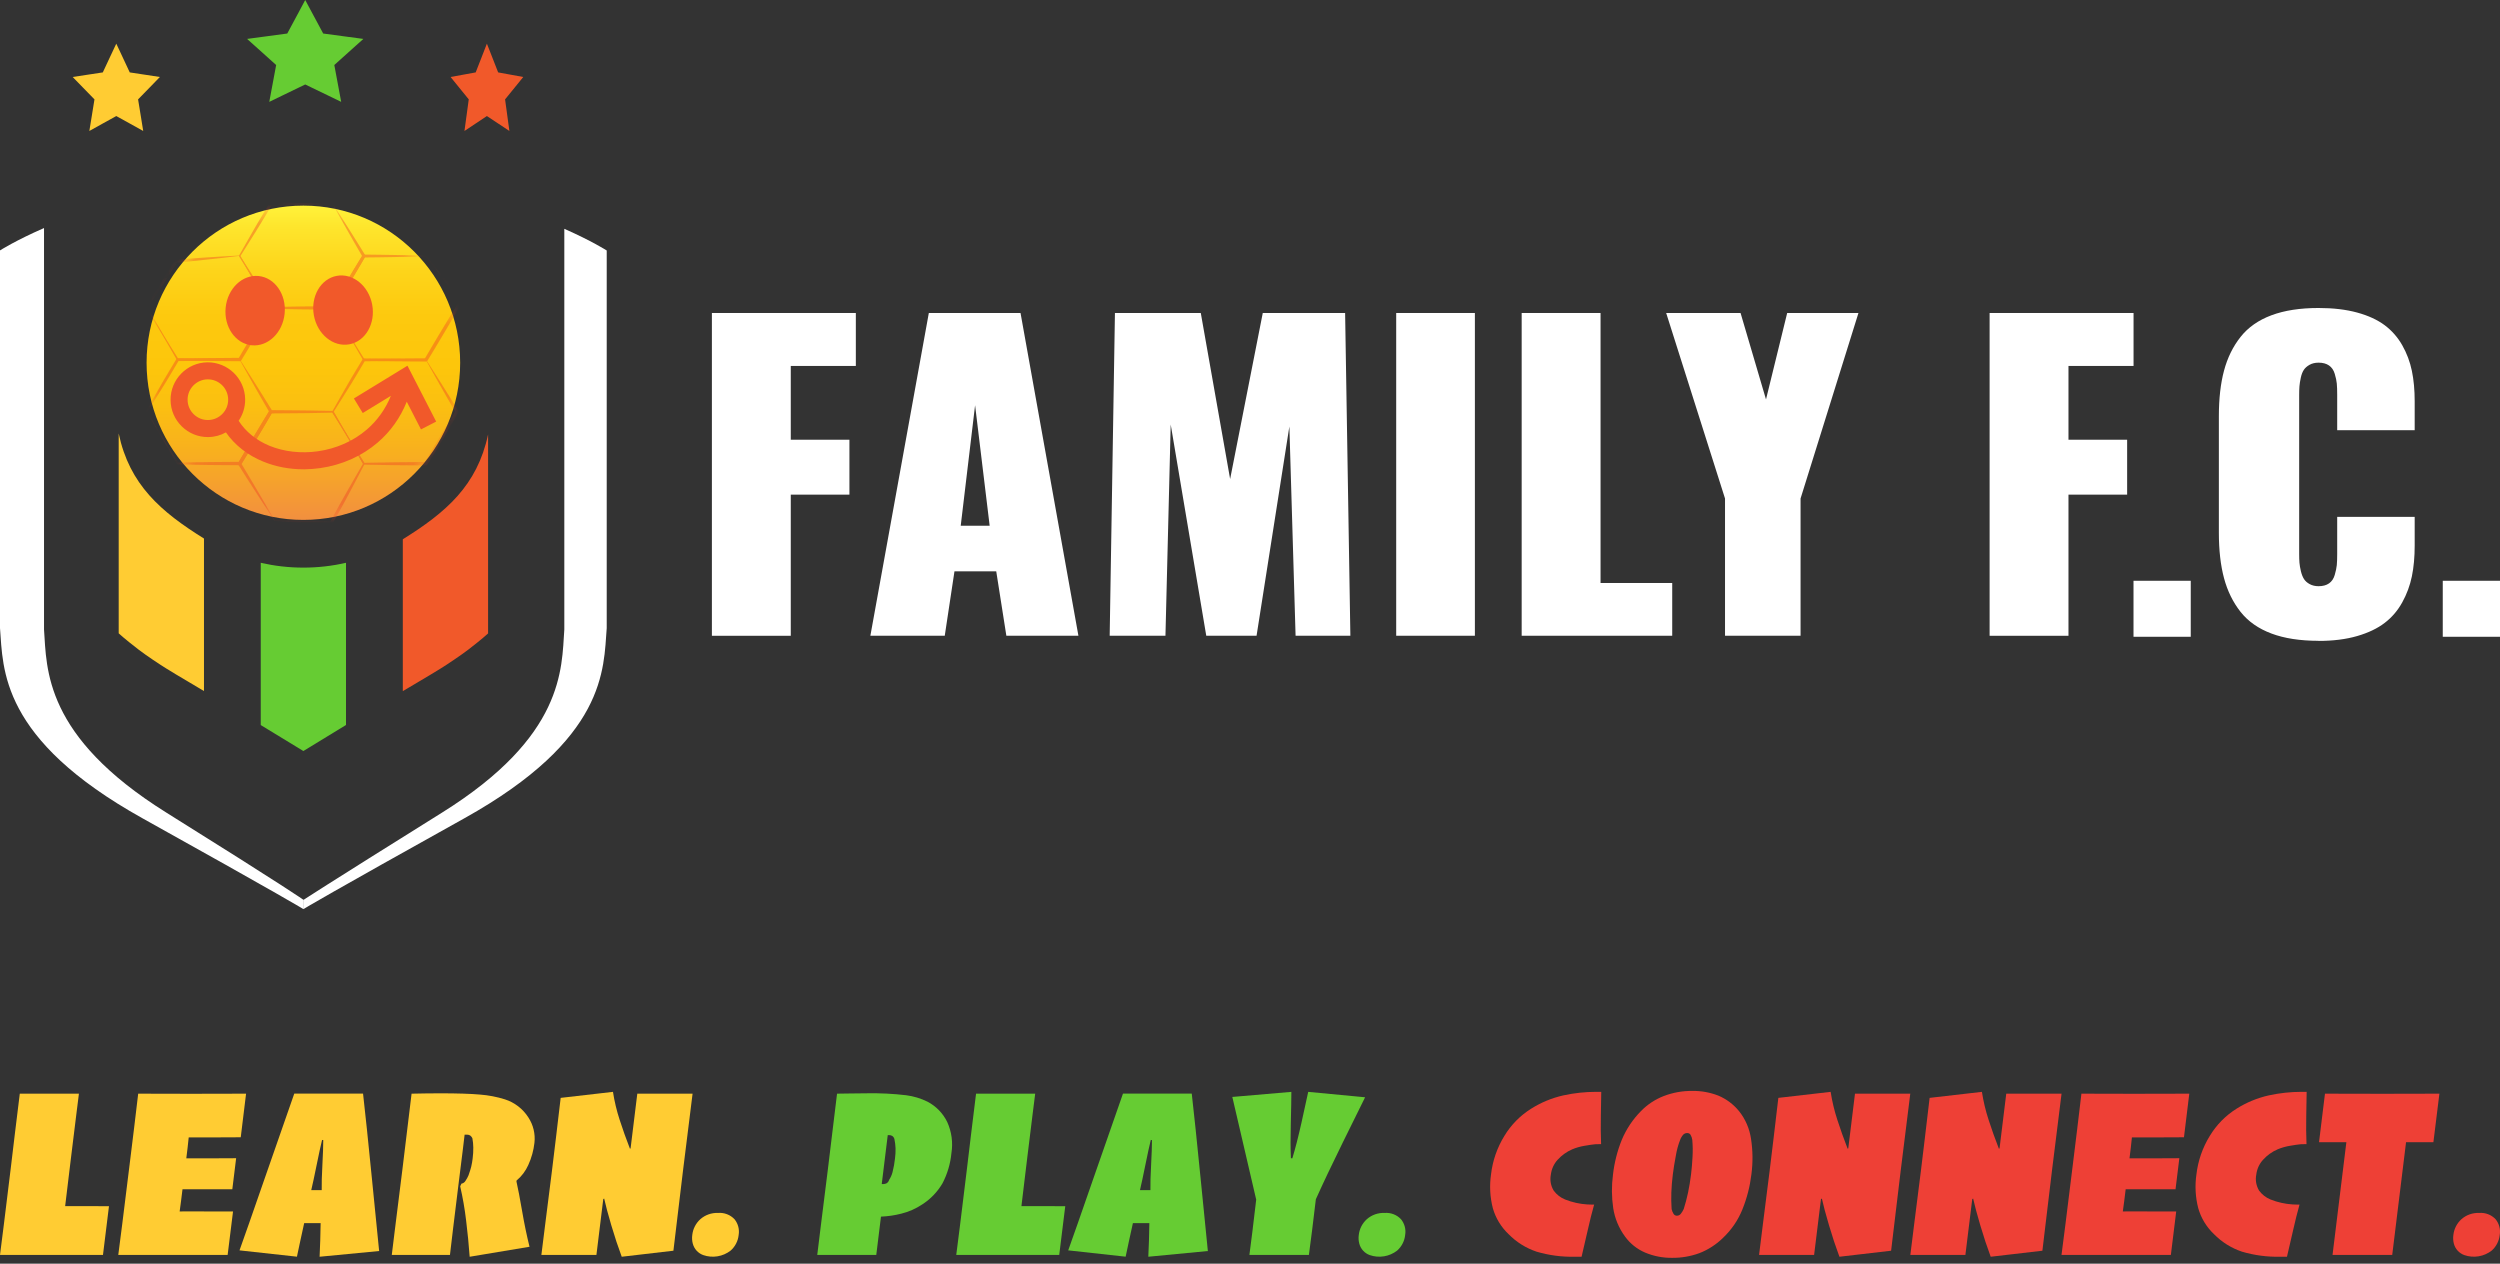
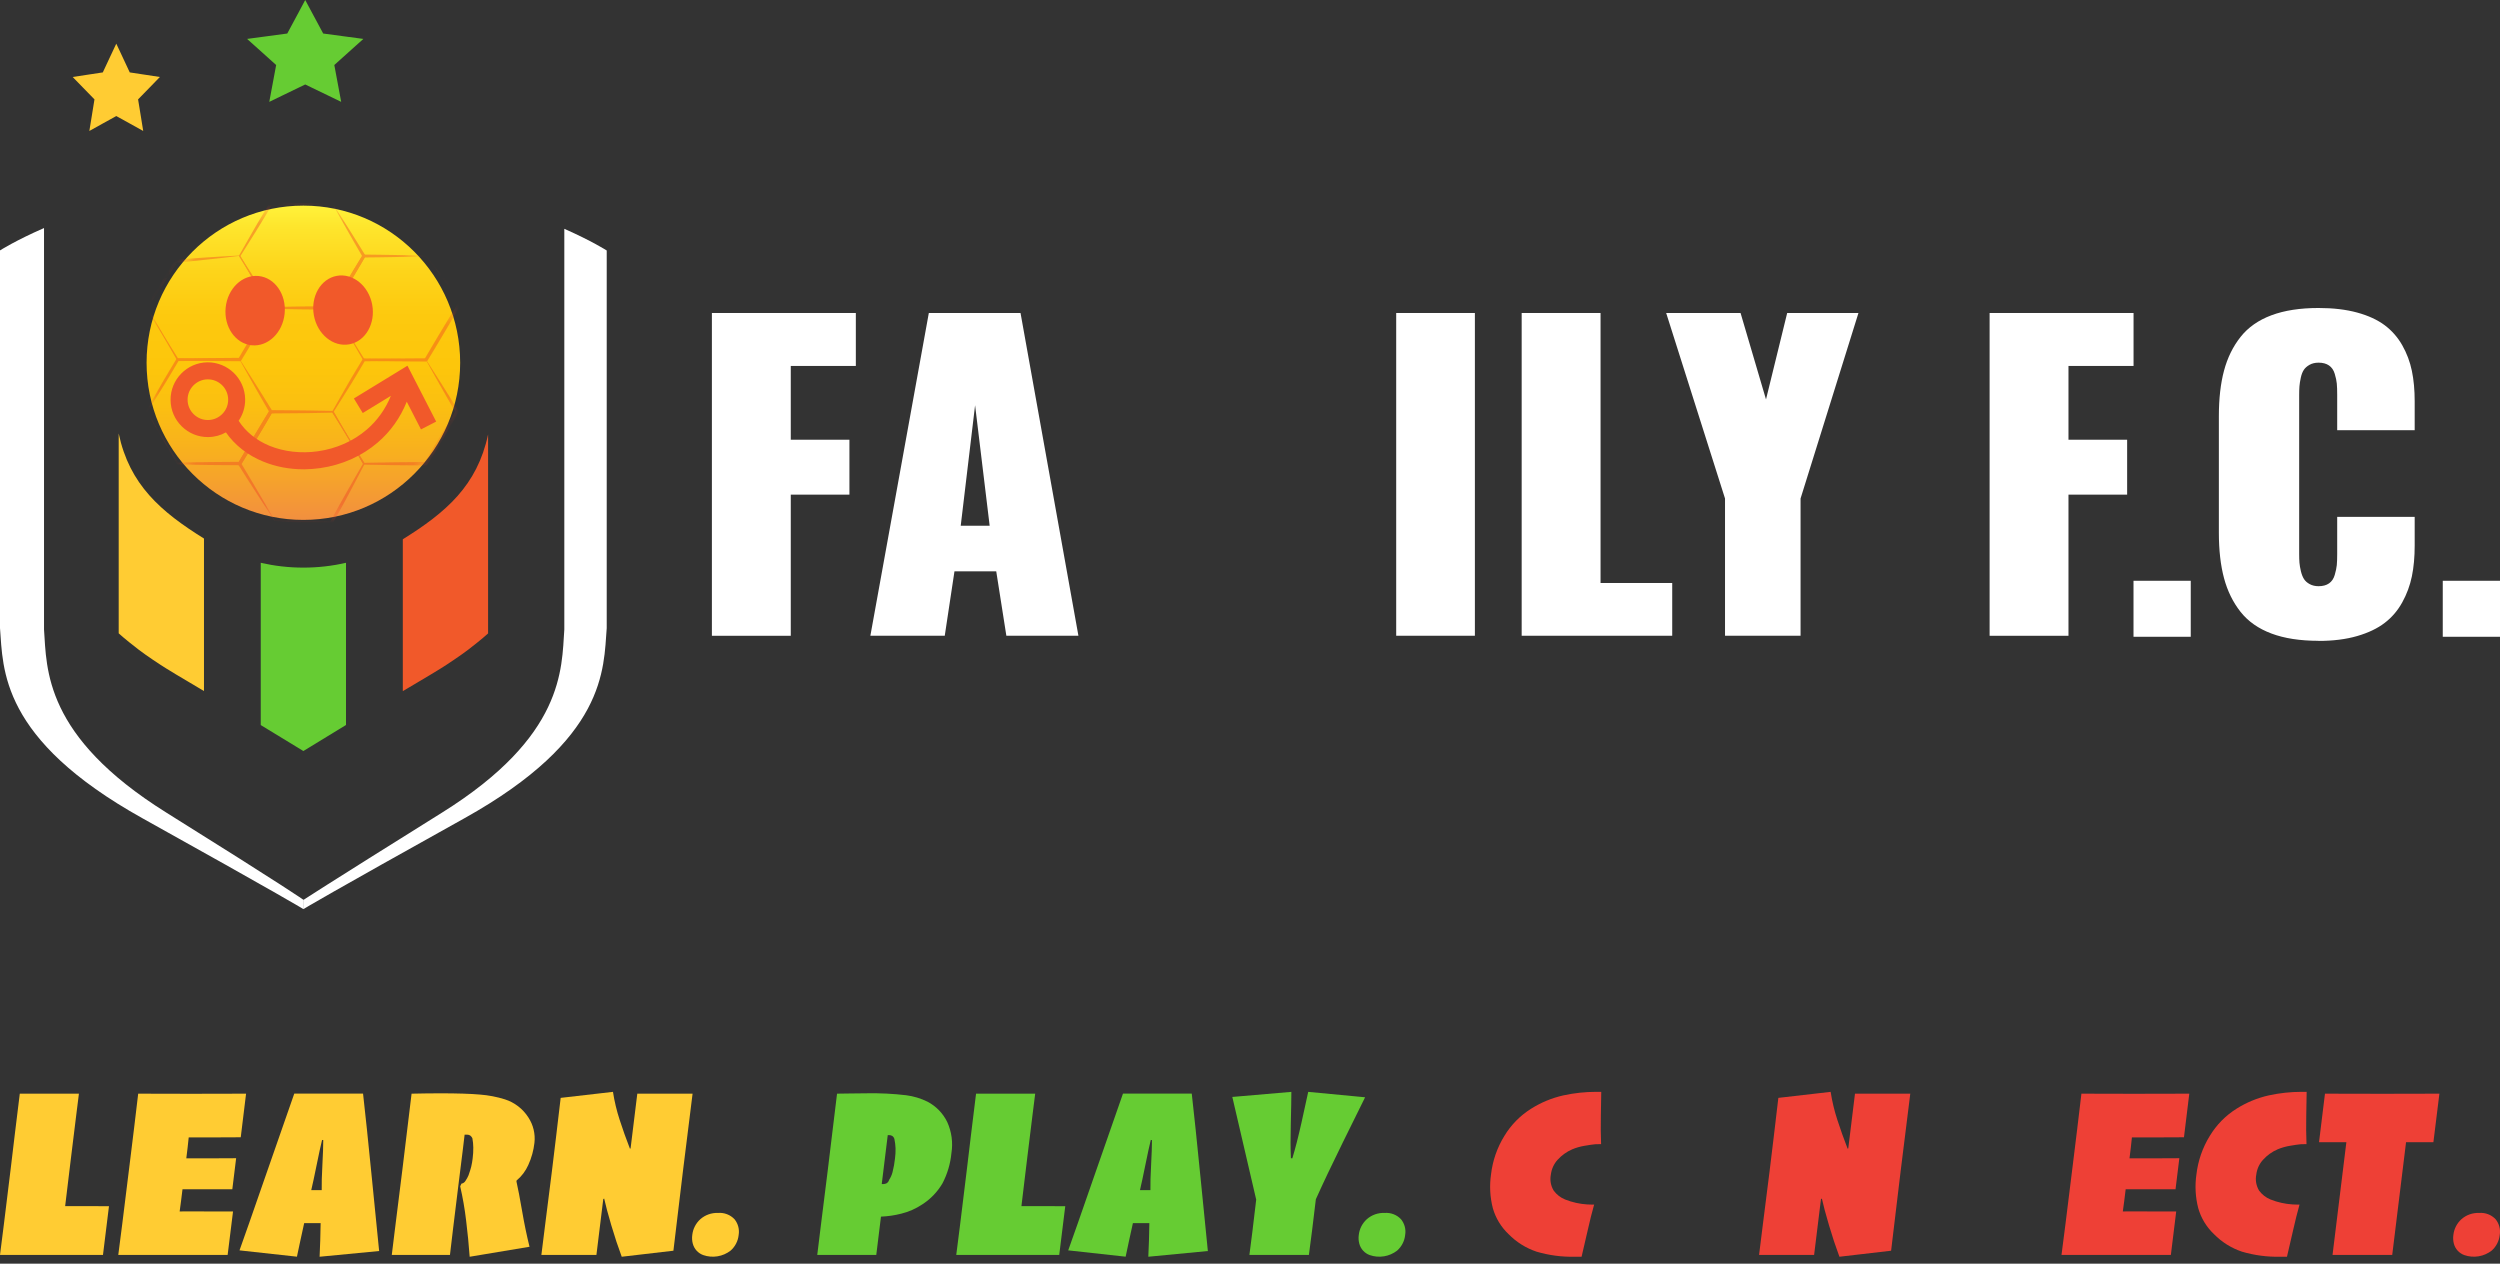
<svg xmlns="http://www.w3.org/2000/svg" width="275" height="139" viewBox="0 0 275 139" fill="none">
  <rect x="0" y="0" width="275" height="139" fill="#333333" stroke="none" />
  <path fill-rule="evenodd" clip-rule="evenodd" d="M62.075 25.165V69.251C61.774 73.582 62.09 80.977 48.634 89.381C35.181 97.785 33.386 98.987 33.386 98.987V99.996C33.589 99.872 36.108 98.35 51.066 90.019C66.757 81.283 66.386 73.597 66.739 69.094V27.555C66.739 27.555 65.114 26.509 62.072 25.168L62.075 25.165Z" fill="white" />
  <path fill-rule="evenodd" clip-rule="evenodd" d="M33.415 98.965C33.397 98.976 33.386 98.984 33.386 98.984C33.386 98.984 31.736 97.781 18.283 89.377C4.831 80.973 5.147 73.582 4.842 69.247V25.085C1.687 26.462 0 27.547 0 27.547V69.087C0.353 73.589 -0.015 81.276 15.673 90.011C31.365 98.747 33.371 100 33.371 100C33.371 100 33.386 99.993 33.415 99.975V98.965Z" fill="white" />
  <path fill-rule="evenodd" clip-rule="evenodd" d="M33.371 62.438C31.757 62.438 30.187 62.253 28.682 61.907V79.757L33.371 82.613L38.06 79.749V61.907C36.552 62.256 34.981 62.438 33.371 62.438Z" fill="#66CC33" />
  <path fill-rule="evenodd" clip-rule="evenodd" d="M13.056 47.681V69.666C13.056 69.666 13.671 70.245 15.237 71.451C16.16 72.161 17.672 73.141 17.672 73.141C17.672 73.141 18.668 73.782 19.392 74.205C19.628 74.34 22.438 76.015 22.438 76.015V59.24C17.705 56.293 14.241 53.324 13.056 47.681Z" fill="#FFCC33" />
  <path fill-rule="evenodd" clip-rule="evenodd" d="M44.309 59.32V76.026C44.309 76.026 47.122 74.35 47.355 74.216C48.078 73.797 49.074 73.152 49.074 73.152C49.074 73.152 50.582 72.172 51.509 71.462C53.076 70.256 53.69 69.677 53.69 69.677V47.783C52.502 53.415 49.038 56.377 44.309 59.32Z" fill="#F1592A" />
  <path d="M33.371 57.189C42.897 57.189 50.618 49.45 50.618 39.904C50.618 30.357 42.897 22.618 33.371 22.618C23.846 22.618 16.124 30.357 16.124 39.904C16.124 49.45 23.846 57.189 33.371 57.189Z" fill="url(#paint0_linear_2001_3600)" />
  <g opacity="0.4">
    <mask id="mask0_2001_3600" style="mask-type:luminance" maskUnits="userSpaceOnUse" x="16" y="22" width="35" height="36">
      <path d="M33.371 57.036C42.806 57.036 50.455 49.37 50.455 39.915C50.455 30.459 42.806 22.793 33.371 22.793C23.936 22.793 16.288 30.459 16.288 39.915C16.288 49.37 23.936 57.036 33.371 57.036Z" fill="white" />
    </mask>
    <g mask="url(#mask0_2001_3600)">
      <path d="M46.853 28.177C46.275 28.199 45.697 28.217 45.126 28.236L44.269 28.257L43.414 28.276C42.847 28.287 42.28 28.297 41.717 28.305C41.153 28.312 40.586 28.319 40.023 28.323L40.161 28.247L39.739 28.964C39.598 29.205 39.456 29.441 39.314 29.678L38.885 30.392L38.449 31.102C38.158 31.572 37.864 32.046 37.566 32.516L36.679 33.926V33.838C36.952 34.319 37.231 34.8 37.511 35.281C37.795 35.758 38.075 36.235 38.362 36.709C38.645 37.186 38.936 37.656 39.227 38.13L40.107 39.543L40.023 39.496L41.731 39.463L42.586 39.448L43.44 39.437L45.148 39.423L46.856 39.412L46.697 39.503L47.18 38.683C47.34 38.41 47.5 38.137 47.663 37.864L48.151 37.044C48.314 36.771 48.474 36.498 48.641 36.228L49.626 34.6L50.622 32.975L50.633 33.161L49.688 31.937L48.743 30.702C48.43 30.287 48.114 29.875 47.798 29.452C47.482 29.033 47.165 28.614 46.849 28.188L46.853 28.177ZM46.867 28.141C47.202 28.531 47.536 28.928 47.871 29.321C48.205 29.715 48.543 30.115 48.877 30.516L49.884 31.722L50.888 32.938C50.931 32.993 50.935 33.066 50.902 33.121L49.946 34.771L48.979 36.414C48.819 36.687 48.656 36.96 48.492 37.233L48.005 38.049C47.842 38.323 47.678 38.592 47.514 38.865L47.02 39.678C46.984 39.736 46.925 39.769 46.86 39.769L45.152 39.758L43.443 39.743L42.589 39.732L41.735 39.718L40.027 39.685C39.99 39.685 39.961 39.663 39.947 39.638L39.118 38.195C38.838 37.714 38.558 37.237 38.275 36.76C37.995 36.283 37.704 35.809 37.417 35.332C37.126 34.858 36.835 34.385 36.541 33.915C36.523 33.889 36.523 33.856 36.541 33.831L37.362 32.381C37.635 31.897 37.911 31.416 38.187 30.935L38.605 30.217L39.031 29.503C39.172 29.263 39.314 29.026 39.46 28.789L39.892 28.079C39.921 28.028 39.976 28.002 40.03 28.002C40.605 28.002 41.179 28.013 41.753 28.021C42.328 28.024 42.902 28.039 43.472 28.05L44.327 28.068L45.181 28.09C45.748 28.104 46.311 28.123 46.871 28.148L46.867 28.141Z" fill="#EE3C24" />
      <path d="M46.853 39.601C46.271 39.623 45.697 39.641 45.123 39.656L44.265 39.678C43.981 39.685 43.694 39.692 43.411 39.696C42.844 39.707 42.277 39.718 41.713 39.725C41.15 39.733 40.586 39.74 40.023 39.743L40.161 39.667C39.878 40.144 39.598 40.625 39.311 41.099C39.169 41.335 39.027 41.576 38.882 41.813L38.446 42.523C38.151 42.993 37.86 43.466 37.562 43.933L36.675 45.343V45.255C36.813 45.495 36.952 45.736 37.09 45.976C37.228 46.217 37.366 46.457 37.508 46.694L37.933 47.412L38.362 48.126C38.504 48.362 38.649 48.599 38.794 48.836C38.94 49.073 39.082 49.31 39.231 49.546L40.11 50.96L40.023 50.909C41.161 50.887 42.302 50.861 43.44 50.85L46.856 50.821L46.697 50.912C46.98 50.435 47.256 49.954 47.544 49.481C47.827 49.004 48.111 48.526 48.398 48.053L49.259 46.628L50.128 45.208V45.383C49.852 44.909 49.579 44.432 49.306 43.958C49.03 43.481 48.761 43 48.489 42.523L48.081 41.798C47.943 41.558 47.809 41.313 47.671 41.069C47.398 40.581 47.122 40.093 46.849 39.601H46.853ZM46.871 39.569C47.169 40.024 47.464 40.49 47.758 40.956C47.907 41.19 48.056 41.423 48.205 41.656L48.652 42.359C48.947 42.833 49.248 43.303 49.543 43.78C49.837 44.257 50.135 44.73 50.429 45.211C50.462 45.266 50.462 45.332 50.429 45.383L49.59 46.822L48.743 48.257C48.459 48.734 48.172 49.208 47.889 49.685C47.605 50.162 47.315 50.632 47.027 51.109C46.991 51.171 46.929 51.2 46.867 51.2L43.451 51.171C42.313 51.16 41.172 51.135 40.034 51.113H40.03C39.994 51.113 39.965 51.091 39.947 51.062L39.118 49.619C38.98 49.379 38.838 49.138 38.7 48.902C38.562 48.661 38.42 48.424 38.278 48.184L37.853 47.47L37.424 46.756C37.282 46.519 37.133 46.282 36.988 46.046C36.843 45.809 36.697 45.572 36.548 45.339C36.534 45.313 36.534 45.281 36.548 45.255L37.37 43.805C37.642 43.321 37.919 42.84 38.195 42.359L38.613 41.641C38.751 41.401 38.896 41.164 39.038 40.927C39.322 40.45 39.612 39.977 39.896 39.503C39.925 39.452 39.979 39.426 40.034 39.426C40.612 39.426 41.186 39.437 41.761 39.445C42.335 39.452 42.909 39.463 43.48 39.474C43.767 39.477 44.05 39.488 44.334 39.492L45.184 39.514C45.752 39.529 46.315 39.547 46.871 39.569Z" fill="#EE3C24" />
      <path d="M26.371 28.141C25.774 28.214 25.186 28.287 24.597 28.352L23.721 28.451L22.849 28.545L21.98 28.64L21.111 28.727L20.246 28.815L19.381 28.895L19.504 28.819C19.235 29.245 18.97 29.671 18.698 30.097C18.428 30.523 18.152 30.946 17.88 31.365C17.603 31.784 17.327 32.206 17.044 32.625L16.204 33.882V33.787L16.618 34.509L17.036 35.23L17.458 35.948C17.6 36.188 17.741 36.425 17.883 36.662C18.167 37.139 18.458 37.609 18.748 38.082L19.628 39.496L19.544 39.448L21.253 39.416L22.107 39.401L22.961 39.39L24.669 39.376L26.378 39.361L26.218 39.452C26.502 38.975 26.778 38.494 27.065 38.017L27.919 36.589L28.78 35.164C29.068 34.691 29.358 34.217 29.649 33.744V33.919C29.373 33.445 29.1 32.971 28.828 32.494C28.552 32.017 28.282 31.54 28.01 31.059L27.603 30.334L27.196 29.605L26.374 28.134L26.371 28.141ZM26.385 28.108C26.68 28.564 26.974 29.03 27.272 29.492L27.719 30.192L28.166 30.895C28.461 31.369 28.762 31.838 29.057 32.316C29.351 32.793 29.649 33.266 29.944 33.747C29.976 33.802 29.976 33.867 29.944 33.919C29.664 34.399 29.387 34.88 29.104 35.357L28.257 36.793L27.403 38.221C27.119 38.698 26.829 39.168 26.538 39.645C26.502 39.703 26.44 39.736 26.378 39.736L24.669 39.722L22.961 39.707L22.107 39.696L21.253 39.681L19.544 39.649H19.541C19.508 39.649 19.475 39.63 19.461 39.601L18.632 38.159C18.352 37.682 18.072 37.201 17.789 36.724C17.647 36.483 17.505 36.246 17.36 36.01L16.927 35.299L16.491 34.592L16.051 33.886C16.033 33.857 16.033 33.824 16.051 33.795L16.829 32.498C17.087 32.064 17.349 31.634 17.611 31.205C17.876 30.775 18.138 30.349 18.41 29.922C18.679 29.496 18.952 29.073 19.221 28.647C19.25 28.604 19.294 28.578 19.345 28.571L20.231 28.498L21.118 28.432L22.005 28.367L22.889 28.308L23.768 28.254L24.644 28.199C25.226 28.166 25.807 28.134 26.381 28.105L26.385 28.108Z" fill="#EE3C24" />
      <path d="M26.367 39.58C25.785 39.601 25.211 39.62 24.637 39.634L23.779 39.656C23.495 39.663 23.208 39.671 22.925 39.674C22.358 39.685 21.791 39.696 21.227 39.703C20.664 39.711 20.101 39.718 19.537 39.722L19.675 39.645C19.392 40.122 19.112 40.603 18.825 41.077C18.683 41.313 18.541 41.554 18.396 41.791L17.96 42.501C17.665 42.971 17.374 43.445 17.076 43.911L16.189 45.321V45.233C16.328 45.474 16.466 45.714 16.604 45.955C16.742 46.195 16.88 46.435 17.022 46.672L17.447 47.39L17.876 48.104C18.018 48.341 18.163 48.577 18.308 48.814C18.454 49.051 18.596 49.288 18.745 49.525L19.624 50.938L19.537 50.887C20.675 50.865 21.816 50.84 22.954 50.829L26.371 50.8L26.211 50.891C26.494 50.413 26.77 49.932 27.058 49.459C27.341 48.982 27.625 48.505 27.912 48.031L28.773 46.607L29.642 45.186V45.361C29.366 44.887 29.093 44.41 28.82 43.936C28.544 43.459 28.275 42.978 28.003 42.501L27.596 41.776C27.457 41.536 27.323 41.292 27.185 41.048C26.912 40.559 26.636 40.071 26.363 39.58H26.367ZM26.389 39.547C26.687 40.002 26.981 40.468 27.276 40.935C27.425 41.168 27.574 41.401 27.723 41.634L28.17 42.337C28.464 42.811 28.766 43.281 29.06 43.758C29.355 44.235 29.653 44.709 29.947 45.19C29.98 45.244 29.98 45.31 29.947 45.361L29.108 46.8L28.261 48.235C27.977 48.712 27.69 49.186 27.407 49.663C27.123 50.14 26.832 50.61 26.545 51.087C26.509 51.149 26.447 51.178 26.385 51.178L22.968 51.149C21.831 51.138 20.689 51.113 19.552 51.091H19.548C19.512 51.091 19.483 51.069 19.464 51.04L18.636 49.597C18.497 49.357 18.356 49.117 18.218 48.88C18.079 48.639 17.938 48.403 17.796 48.162L17.371 47.448L16.942 46.734C16.8 46.497 16.651 46.261 16.506 46.024C16.36 45.787 16.215 45.55 16.066 45.317C16.051 45.291 16.051 45.259 16.066 45.233L16.887 43.783C17.16 43.299 17.436 42.818 17.712 42.337L18.13 41.62C18.268 41.379 18.414 41.142 18.556 40.906C18.839 40.428 19.13 39.955 19.413 39.481C19.443 39.43 19.497 39.405 19.552 39.405C20.13 39.405 20.704 39.416 21.278 39.423C21.852 39.43 22.427 39.441 22.997 39.452C23.285 39.456 23.568 39.467 23.852 39.47L24.702 39.492C25.269 39.507 25.833 39.525 26.389 39.547Z" fill="#EE3C24" />
      <path d="M36.599 22.462C36.017 22.484 35.443 22.502 34.869 22.516L34.011 22.538C33.728 22.546 33.44 22.553 33.157 22.556C32.59 22.567 32.023 22.578 31.459 22.586C30.896 22.593 30.333 22.6 29.769 22.604L29.907 22.527C29.624 23.005 29.344 23.485 29.057 23.959C28.915 24.196 28.773 24.436 28.628 24.673L28.192 25.383C27.897 25.853 27.607 26.327 27.308 26.793L26.422 28.203V28.115C26.56 28.356 26.698 28.596 26.836 28.837C26.974 29.077 27.112 29.318 27.254 29.554L27.679 30.272L28.108 30.986C28.25 31.223 28.395 31.46 28.541 31.696C28.686 31.933 28.828 32.17 28.977 32.407L29.857 33.82L29.769 33.769C30.907 33.747 32.048 33.722 33.186 33.711L36.603 33.682L36.443 33.773C36.726 33.296 37.003 32.815 37.29 32.341C37.573 31.864 37.857 31.387 38.144 30.913L39.005 29.489L39.874 28.068V28.243C39.598 27.769 39.325 27.292 39.053 26.819C38.776 26.341 38.507 25.86 38.235 25.383L37.828 24.658C37.69 24.418 37.555 24.174 37.417 23.93C37.144 23.442 36.868 22.953 36.596 22.462H36.599ZM36.617 22.429C36.915 22.884 37.21 23.351 37.504 23.817C37.653 24.05 37.802 24.283 37.951 24.516L38.398 25.219C38.693 25.693 38.994 26.163 39.289 26.64C39.583 27.117 39.881 27.591 40.176 28.072C40.209 28.126 40.209 28.192 40.176 28.243L39.336 29.682L38.489 31.117C38.206 31.594 37.919 32.068 37.635 32.545C37.352 33.022 37.061 33.492 36.774 33.969C36.737 34.031 36.675 34.061 36.614 34.061L33.197 34.031C32.059 34.02 30.918 33.995 29.78 33.973H29.776C29.74 33.973 29.711 33.951 29.693 33.922L28.864 32.48C28.726 32.239 28.584 31.999 28.446 31.762C28.308 31.521 28.166 31.285 28.024 31.044L27.599 30.33L27.17 29.616C27.029 29.38 26.88 29.143 26.734 28.906C26.589 28.669 26.443 28.432 26.294 28.199C26.28 28.174 26.28 28.141 26.294 28.115L27.116 26.666C27.388 26.181 27.665 25.7 27.941 25.219L28.359 24.502C28.497 24.261 28.642 24.024 28.784 23.788C29.068 23.311 29.358 22.837 29.642 22.363C29.671 22.312 29.726 22.287 29.78 22.287C30.358 22.287 30.932 22.298 31.507 22.305C32.081 22.312 32.655 22.323 33.226 22.334C33.513 22.338 33.797 22.349 34.08 22.352L34.931 22.374C35.498 22.389 36.061 22.407 36.617 22.429Z" fill="#EE3C24" />
      <path d="M30.22 57.258C30.751 57.258 31.274 57.262 31.797 57.269C32.059 57.269 32.317 57.276 32.579 57.28L33.357 57.295C33.873 57.306 34.389 57.316 34.902 57.331C35.414 57.346 35.93 57.36 36.439 57.378L36.294 57.462C36.592 56.916 36.886 56.369 37.184 55.827L37.635 55.011L38.093 54.198C38.398 53.659 38.707 53.12 39.02 52.581L39.95 50.967V51.051C39.678 50.57 39.398 50.089 39.118 49.608C38.834 49.131 38.555 48.654 38.267 48.18C37.984 47.703 37.693 47.233 37.402 46.76L36.523 45.346L36.61 45.393L34.902 45.426L34.047 45.441C33.764 45.444 33.477 45.448 33.193 45.452C32.056 45.466 30.914 45.47 29.776 45.481L29.936 45.39C29.653 45.867 29.377 46.348 29.09 46.825L28.235 48.253L27.374 49.677C27.087 50.151 26.796 50.625 26.505 51.098V50.92C26.818 51.437 27.127 51.962 27.436 52.482C27.748 53.003 28.054 53.532 28.366 54.056L28.831 54.85L29.297 55.648C29.606 56.184 29.915 56.715 30.224 57.255L30.22 57.258ZM30.202 57.291C29.867 56.788 29.537 56.278 29.202 55.768L28.701 55L28.199 54.227C27.868 53.71 27.534 53.193 27.199 52.672C26.869 52.151 26.534 51.63 26.207 51.105C26.171 51.051 26.174 50.982 26.207 50.931C26.487 50.45 26.763 49.969 27.047 49.492L27.894 48.056L28.748 46.628C29.031 46.151 29.322 45.681 29.609 45.204C29.646 45.146 29.707 45.113 29.769 45.113C30.907 45.124 32.048 45.127 33.186 45.142C33.469 45.142 33.757 45.149 34.04 45.153L34.894 45.168L36.603 45.2H36.606C36.643 45.2 36.672 45.222 36.69 45.248L37.519 46.69C37.798 47.171 38.078 47.648 38.362 48.126C38.642 48.603 38.933 49.076 39.22 49.554C39.511 50.027 39.801 50.501 40.096 50.971C40.11 50.996 40.114 51.029 40.096 51.054L39.231 52.708C38.944 53.258 38.653 53.808 38.362 54.355L37.922 55.175L37.475 55.99C37.177 56.533 36.872 57.076 36.57 57.619C36.541 57.673 36.483 57.703 36.425 57.703C35.901 57.677 35.374 57.648 34.854 57.619C34.331 57.59 33.811 57.553 33.288 57.524L32.51 57.469C32.252 57.451 31.994 57.433 31.736 57.415C31.22 57.378 30.707 57.338 30.202 57.295V57.291Z" fill="#EE3C24" />
    </g>
  </g>
  <path d="M31.31 34.495C31.519 32.391 30.236 30.54 28.444 30.361C26.652 30.183 25.03 31.744 24.821 33.848C24.612 35.952 25.896 37.803 27.688 37.981C29.479 38.16 31.101 36.599 31.31 34.495Z" fill="#F1592A" />
  <path d="M38.43 37.874C40.201 37.546 41.325 35.594 40.942 33.515C40.558 31.436 38.811 30.017 37.041 30.345C35.27 30.673 34.146 32.625 34.529 34.704C34.913 36.783 36.66 38.203 38.43 37.874Z" fill="#F1592A" />
  <path d="M47.98 46.377L44.821 40.228L38.929 43.831L39.903 45.434L42.996 43.543C42.404 44.996 41.506 46.261 40.339 47.259C38.856 48.53 36.995 49.353 34.963 49.641C33.128 49.903 31.245 49.692 29.664 49.044C28.199 48.443 27.029 47.495 26.251 46.286C26.712 45.612 26.978 44.796 26.967 43.922C26.941 41.656 25.077 39.834 22.819 39.856C20.559 39.882 18.738 41.747 18.763 44.013C18.774 45.109 19.214 46.137 19.999 46.905C20.773 47.663 21.787 48.078 22.863 48.078C22.878 48.078 22.896 48.078 22.91 48.078C23.616 48.071 24.277 47.885 24.851 47.561C25.829 48.967 27.232 50.071 28.951 50.774C30.329 51.339 31.819 51.623 33.382 51.623C33.433 51.623 33.48 51.623 33.531 51.623C34.091 51.615 34.658 51.572 35.221 51.492C37.606 51.153 39.794 50.18 41.546 48.679C42.96 47.47 44.043 45.94 44.745 44.188L46.308 47.237L47.972 46.377H47.98ZM21.307 45.565C20.882 45.146 20.642 44.589 20.635 43.991C20.628 43.394 20.853 42.829 21.271 42.403C21.689 41.977 22.245 41.736 22.841 41.729C22.849 41.729 22.859 41.729 22.867 41.729C23.452 41.729 24.004 41.955 24.426 42.366C24.851 42.785 25.091 43.343 25.099 43.94C25.106 44.538 24.88 45.102 24.462 45.528C24.044 45.955 23.488 46.195 22.892 46.202C22.3 46.209 21.733 45.984 21.307 45.565Z" fill="#F1592A" />
  <path d="M39.971 4.281L38.282 4.055L35.552 3.688L34.33 1.411L33.574 0L32.822 1.411L31.599 3.688L28.869 4.055L27.18 4.281L28.403 5.377L30.377 7.151L29.91 9.654L29.621 11.206L31.133 10.472L33.574 9.291L36.018 10.472L37.53 11.206L37.241 9.654L36.774 7.151L38.748 5.377L39.971 4.281Z" fill="#66CC33" />
-   <path d="M57.558 8.469L56.258 8.231L54.797 7.965L54.141 6.288L53.559 4.802L52.981 6.288L52.325 7.965L50.864 8.231L49.564 8.469L50.505 9.63L51.563 10.932L51.313 12.769L51.09 14.407L52.254 13.633L53.559 12.765L54.869 13.633L56.032 14.407L55.809 12.769L55.559 10.932L56.617 9.63L57.558 8.469Z" fill="#F1592A" />
  <path d="M17.587 8.469L16.028 8.231L14.272 7.965L13.489 6.288L12.791 4.802L12.093 6.288L11.309 7.965L9.553 8.231L7.994 8.469L9.123 9.63L10.392 10.932L10.095 12.769L9.828 14.407L11.22 13.633L12.791 12.765L14.361 13.633L15.753 14.407L15.49 12.769L15.189 10.932L16.459 9.63L17.587 8.469Z" fill="#FFCC33" />
  <path d="M78.309 69.932V34.429H94.142V40.254H86.985V48.37H93.437V54.41H86.985V69.936H78.309V69.932Z" fill="white" />
  <path d="M95.741 69.932L102.171 34.429H112.258L118.626 69.932H110.699L109.586 62.843H104.992L103.923 69.932H95.741ZM105.679 57.834H108.863L107.26 44.578L105.679 57.834Z" fill="white" />
-   <path d="M122.065 69.932L122.643 34.429H132.086L135.314 52.694L138.905 34.429H147.963L148.541 69.932H142.514L141.831 46.913L138.222 69.932H132.689L128.778 46.698L128.2 69.932H122.068H122.065Z" fill="white" />
  <path d="M153.582 69.932V34.429H162.237V69.932H153.582Z" fill="white" />
  <path d="M167.384 69.932V34.429H176.06V64.129H183.944V69.932H167.384Z" fill="white" />
  <path d="M189.752 69.932V54.836L183.279 34.429H191.461L194.26 43.936L196.59 34.429H204.43L198.062 54.836V69.932H189.749H189.752Z" fill="white" />
  <path d="M218.857 69.932V34.429H234.69V40.254H227.533V48.37H233.985V54.41H227.533V69.936H218.857V69.932Z" fill="white" />
  <path d="M234.686 70.045V63.885H240.982V70.045H234.686Z" fill="white" />
  <path d="M268.704 70.045V63.885H275V70.045H268.704Z" fill="white" />
  <path d="M255.038 70.489C253.013 70.489 251.286 70.223 249.858 69.688C248.426 69.152 247.295 68.358 246.459 67.302C245.627 66.245 245.02 65.01 244.642 63.597C244.264 62.184 244.075 60.522 244.075 58.606V45.78C244.075 43.853 244.264 42.181 244.642 40.771C245.02 39.357 245.623 38.123 246.459 37.066C247.292 36.01 248.426 35.215 249.858 34.68C251.29 34.145 253.017 33.879 255.038 33.879C256.648 33.879 258.065 34.046 259.29 34.381C260.515 34.716 261.522 35.183 262.315 35.773C263.103 36.367 263.75 37.099 264.248 37.977C264.746 38.855 265.099 39.794 265.306 40.793C265.513 41.791 265.615 42.906 265.615 44.133V47.324H257.091V43.426C257.091 42.913 257.077 42.501 257.048 42.195C257.019 41.889 256.946 41.532 256.822 41.124C256.702 40.716 256.492 40.41 256.193 40.203C255.895 39.995 255.51 39.893 255.041 39.893C254.656 39.893 254.325 39.973 254.049 40.13C253.773 40.286 253.562 40.472 253.42 40.687C253.278 40.902 253.166 41.186 253.089 41.543C253.009 41.9 252.962 42.213 252.94 42.487C252.918 42.76 252.908 43.08 252.908 43.452V60.927C252.908 61.298 252.918 61.623 252.94 61.899C252.962 62.176 253.017 62.493 253.1 62.843C253.187 63.193 253.3 63.48 253.442 63.699C253.584 63.921 253.794 64.107 254.071 64.256C254.347 64.406 254.674 64.482 255.041 64.482C255.51 64.482 255.895 64.38 256.193 64.172C256.492 63.965 256.702 63.655 256.822 63.24C256.942 62.825 257.019 62.464 257.048 62.158C257.077 61.852 257.091 61.44 257.091 60.927V56.858H265.615V60.027C265.615 61.269 265.513 62.395 265.306 63.4C265.099 64.406 264.746 65.36 264.248 66.26C263.75 67.16 263.107 67.914 262.315 68.518C261.526 69.127 260.515 69.608 259.29 69.965C258.065 70.322 256.648 70.5 255.038 70.5V70.489Z" fill="white" />
  <path d="M11.327 138.043H0C0.063 137.601 0.203 136.497 0.42 134.731L1.172 128.596C1.298 127.572 1.45 126.297 1.629 124.774C1.807 123.251 1.99 121.76 2.177 120.302H8.682C8.637 120.673 8.545 121.4 8.408 122.482C8.27 123.564 8.075 125.151 7.822 127.244C7.743 127.87 7.629 128.819 7.478 130.092C7.327 131.366 7.224 132.226 7.167 132.672H9.3C9.857 132.672 10.349 132.674 10.776 132.678C11.204 132.682 11.608 132.684 11.987 132.685L11.327 138.043Z" fill="#FFCC33" />
  <path d="M25.04 138.043H13.01C13.054 137.752 13.201 136.616 13.448 134.635C13.696 132.653 13.966 130.475 14.257 128.1L14.749 124.096C14.935 122.574 15.086 121.309 15.201 120.303L17.639 120.31C18.866 120.315 19.988 120.317 21.004 120.317C22.02 120.317 23.153 120.315 24.404 120.31C25.65 120.306 26.538 120.304 27.068 120.303L26.482 125.1C26.091 125.1 25.704 125.102 25.322 125.106C24.94 125.11 24.377 125.112 23.633 125.113H20.758C20.729 125.42 20.69 125.787 20.64 126.213L20.493 127.418H23.072C23.549 127.418 24.03 127.416 24.517 127.411C25.003 127.406 25.489 127.404 25.975 127.404L25.555 130.822H20.074L19.913 132.127C19.851 132.635 19.8 133.012 19.761 133.259C20.152 133.251 20.656 133.248 21.272 133.252C21.889 133.256 22.366 133.258 22.703 133.259H25.634L25.04 138.043Z" fill="#FFCC33" />
  <path d="M41.705 137.612L35.156 138.241C35.18 137.694 35.204 137.084 35.228 136.412C35.253 135.74 35.266 135.117 35.269 134.544H33.46L33.049 136.42C32.898 137.109 32.769 137.714 32.663 138.235L26.345 137.54C26.839 136.172 27.788 133.464 29.19 129.415C30.592 125.366 31.652 122.326 32.37 120.296H39.935C40.182 122.451 40.505 125.541 40.903 129.567C41.301 133.593 41.568 136.275 41.705 137.612ZM35.388 130.887C35.374 130.236 35.4 129.319 35.463 128.137C35.526 126.954 35.558 126.046 35.559 125.412L35.429 125.393C35.273 126.029 35.073 126.949 34.83 128.153C34.587 129.358 34.391 130.269 34.243 130.887V130.914H35.39L35.388 130.887Z" fill="#FFCC33" />
  <path d="M58.247 137.144L51.663 138.243C51.57 136.937 51.439 135.598 51.27 134.229C51.121 132.972 50.904 131.725 50.62 130.492L50.76 130.2C50.852 130.186 50.94 130.151 51.016 130.098C51.093 130.045 51.157 129.976 51.203 129.895C51.337 129.7 51.45 129.491 51.542 129.273C51.676 128.893 51.773 128.58 51.834 128.335C51.905 128.033 51.958 127.728 51.993 127.42C52.044 127.021 52.067 126.618 52.062 126.215C52.058 125.877 52.025 125.54 51.962 125.208C51.909 125.087 51.825 124.982 51.718 124.903C51.605 124.836 51.474 124.804 51.343 124.81H51.108C51.048 125.367 50.98 125.937 50.904 126.52C50.829 127.103 50.685 128.256 50.473 129.977L49.847 135.078C49.696 136.306 49.579 137.295 49.495 138.045H43.096C43.164 137.409 43.272 136.537 43.417 135.428C43.562 134.32 43.848 132.034 44.273 128.572C44.464 127.008 44.66 125.394 44.859 123.729C45.058 122.064 45.196 120.923 45.273 120.305L46.726 120.278C47.208 120.269 47.749 120.265 48.349 120.265C50.29 120.265 51.778 120.311 52.812 120.404C53.736 120.475 54.65 120.651 55.535 120.927C56.599 121.266 57.512 121.966 58.114 122.907C58.66 123.734 58.899 124.725 58.789 125.71C58.695 126.553 58.466 127.376 58.113 128.147C57.821 128.809 57.379 129.394 56.823 129.857L56.81 129.962C56.987 130.749 57.194 131.831 57.431 133.209C57.667 134.587 57.939 135.899 58.247 137.144Z" fill="#FFCC33" />
  <path d="M76.184 120.302C75.966 122.077 75.763 123.716 75.573 125.217C75.384 126.719 75.24 127.871 75.142 128.675C75.032 129.576 74.858 131.027 74.62 133.027C74.383 135.027 74.201 136.545 74.075 137.579L68.39 138.241C67.991 137.173 67.609 136.02 67.244 134.783C66.879 133.547 66.617 132.567 66.459 131.843L66.36 131.896L65.606 138.043H59.551C59.637 137.275 59.782 136.106 59.989 134.538C60.195 132.97 60.433 131.087 60.703 128.888C60.827 127.872 60.977 126.633 61.153 125.171C61.329 123.71 61.502 122.241 61.674 120.766L67.426 120.104C67.588 121.147 67.833 122.175 68.161 123.178C68.5 124.23 68.878 125.29 69.294 126.358L69.365 126.318L70.103 120.303L76.184 120.302Z" fill="#FFCC33" />
  <path d="M76.149 135.858C76.22 135.189 76.533 134.57 77.03 134.118C77.569 133.641 78.271 133.392 78.99 133.423C79.324 133.396 79.66 133.444 79.973 133.564C80.286 133.684 80.568 133.873 80.798 134.118C80.993 134.359 81.134 134.639 81.212 134.939C81.29 135.239 81.303 135.552 81.251 135.858C81.181 136.515 80.869 137.122 80.375 137.561C79.952 137.891 79.454 138.109 78.925 138.195C78.396 138.282 77.854 138.234 77.349 138.057C77.07 137.955 76.821 137.787 76.621 137.567C76.422 137.347 76.28 137.083 76.205 136.795C76.125 136.49 76.106 136.171 76.149 135.858Z" fill="#FFCC33" />
  <path d="M104.657 126.84C104.547 128.003 104.213 129.133 103.672 130.169C103.126 131.101 102.369 131.891 101.461 132.476C100.752 132.953 99.964 133.301 99.135 133.504C98.405 133.691 97.659 133.799 96.907 133.829L96.39 138.043H89.898C89.995 137.177 90.132 136.061 90.308 134.696C90.484 133.33 90.729 131.37 91.043 128.816C91.218 127.393 91.386 126.005 91.547 124.652C91.708 123.299 91.884 121.849 92.075 120.303C92.473 120.303 92.955 120.297 93.522 120.283C94.088 120.27 94.694 120.263 95.339 120.263C96.788 120.236 98.238 120.306 99.677 120.476C100.499 120.582 101.297 120.824 102.04 121.192C102.974 121.687 103.727 122.464 104.191 123.414C104.681 124.485 104.843 125.677 104.657 126.84ZM98.451 127.426C98.5 127.054 98.519 126.679 98.51 126.304C98.496 125.962 98.454 125.622 98.383 125.288C98.346 125.149 98.259 125.028 98.139 124.949C98.035 124.891 97.918 124.861 97.799 124.862H97.652L96.991 130.249H97.163C97.278 130.246 97.391 130.221 97.496 130.177C97.572 130.137 97.638 130.081 97.691 130.013C97.744 129.946 97.782 129.868 97.803 129.785C97.973 129.527 98.1 129.242 98.178 128.942C98.306 128.443 98.397 127.935 98.451 127.423V127.426Z" fill="#66CC33" />
  <path d="M116.515 138.043H105.188C105.251 137.601 105.391 136.497 105.608 134.731L106.36 128.596C106.486 127.572 106.638 126.297 106.817 124.774C106.995 123.251 107.178 121.76 107.366 120.302H113.871C113.826 120.673 113.735 121.4 113.597 122.482C113.459 123.564 113.264 125.151 113.011 127.244C112.933 127.87 112.818 128.819 112.667 130.092C112.516 131.366 112.413 132.226 112.357 132.672H114.489C115.046 132.672 115.538 132.674 115.965 132.678C116.393 132.682 116.797 132.684 117.177 132.685L116.515 138.043Z" fill="#66CC33" />
  <path d="M132.864 137.612L126.315 138.241C126.339 137.694 126.363 137.084 126.388 136.412C126.412 135.74 126.426 135.117 126.429 134.544H124.619L124.207 136.42C124.056 137.109 123.927 137.714 123.821 138.235L117.503 137.54C117.997 136.172 118.946 133.464 120.348 129.415C121.75 125.366 122.81 122.326 123.528 120.296H131.093C131.34 122.451 131.663 125.541 132.061 129.567C132.459 133.593 132.727 136.275 132.864 137.612ZM126.547 130.887C126.534 130.236 126.559 129.319 126.622 128.137C126.685 126.954 126.717 126.046 126.718 125.412L126.588 125.393C126.432 126.029 126.232 126.949 125.989 128.153C125.746 129.358 125.55 130.269 125.403 130.887V130.914H126.549L126.547 130.887Z" fill="#66CC33" />
  <path d="M150.162 120.7C149.752 121.522 148.938 123.17 147.72 125.645C146.501 128.12 145.509 130.21 144.744 131.917C144.592 133.225 144.452 134.385 144.323 135.397C144.194 136.408 144.079 137.29 143.978 138.042H137.434C137.512 137.476 137.617 136.655 137.75 135.58C137.883 134.504 138.027 133.298 138.182 131.96C137.797 130.343 137.326 128.316 136.769 125.881C136.211 123.445 135.807 121.706 135.555 120.663L142.05 120.106C142.05 120.84 142.029 121.992 141.989 123.564C141.948 125.136 141.952 126.417 142 127.406H142.16C142.484 126.346 142.819 125.037 143.166 123.478C143.512 121.92 143.758 120.796 143.904 120.106L150.162 120.7Z" fill="#66CC33" />
  <path d="M149.464 135.858C149.535 135.189 149.848 134.57 150.345 134.118C150.884 133.641 151.587 133.392 152.305 133.423C152.639 133.396 152.976 133.444 153.289 133.564C153.602 133.684 153.883 133.873 154.113 134.118C154.308 134.359 154.449 134.639 154.528 134.939C154.606 135.239 154.619 135.552 154.566 135.858C154.496 136.515 154.184 137.122 153.69 137.561C153.267 137.891 152.769 138.109 152.24 138.195C151.711 138.282 151.169 138.234 150.664 138.057C150.385 137.955 150.136 137.787 149.936 137.567C149.737 137.348 149.595 137.083 149.521 136.795C149.44 136.49 149.421 136.171 149.464 135.858Z" fill="#66CC33" />
  <path d="M175.354 132.504C175.102 133.405 174.873 134.323 174.665 135.26C174.457 136.196 174.227 137.19 173.974 138.241H173.245C171.817 138.275 170.393 138.088 169.024 137.684C167.855 137.294 166.796 136.63 165.935 135.748C165.112 134.966 164.515 133.977 164.207 132.884C163.899 131.676 163.833 130.419 164.013 129.185C164.186 127.685 164.686 126.241 165.478 124.956C166.211 123.739 167.22 122.712 168.423 121.959C169.513 121.271 170.712 120.775 171.969 120.493C173.156 120.234 174.367 120.103 175.581 120.102H176.138C176.131 120.738 176.116 121.612 176.094 122.725C176.072 123.837 176.081 124.879 176.121 125.852C176.033 125.852 175.928 125.852 175.809 125.859C175.689 125.866 175.58 125.866 175.483 125.866C175.197 125.892 174.801 125.95 174.296 126.038C173.834 126.114 173.383 126.243 172.95 126.423C172.333 126.689 171.781 127.086 171.33 127.584C170.925 128.034 170.669 128.597 170.596 129.198C170.472 129.807 170.584 130.44 170.908 130.971C171.229 131.406 171.664 131.744 172.166 131.946C172.949 132.256 173.776 132.439 174.617 132.49C174.773 132.499 174.916 132.503 175.046 132.503L175.354 132.504Z" fill="#EE4036" />
-   <path d="M192.654 129.181C192.497 130.497 192.167 131.787 191.672 133.017C191.198 134.203 190.472 135.272 189.546 136.151C188.8 136.888 187.911 137.465 186.933 137.846C185.973 138.197 184.958 138.373 183.935 138.363C182.919 138.375 181.91 138.179 180.972 137.787C180.085 137.411 179.317 136.799 178.752 136.018C178.073 135.096 177.628 134.023 177.453 132.891C177.274 131.671 177.266 130.431 177.428 129.208C177.577 127.889 177.906 126.597 178.403 125.366C178.899 124.19 179.615 123.12 180.514 122.213C181.219 121.49 182.072 120.928 183.015 120.564C184.016 120.181 185.08 119.99 186.151 120.001C187.13 119.986 188.103 120.162 189.016 120.518C189.905 120.892 190.688 121.479 191.296 122.227C191.997 123.106 192.451 124.155 192.612 125.268C192.813 126.563 192.828 127.882 192.654 129.181ZM186.015 129.187C186.088 128.595 186.142 127.953 186.178 127.263C186.215 126.635 186.206 126.006 186.15 125.379C186.123 125.18 186.056 124.988 185.953 124.815C185.913 124.756 185.858 124.709 185.794 124.678C185.73 124.646 185.66 124.632 185.588 124.636C185.509 124.634 185.43 124.648 185.357 124.678C185.283 124.708 185.216 124.752 185.161 124.808C185.006 124.983 184.887 125.185 184.809 125.405C184.595 125.953 184.44 126.523 184.347 127.104C184.198 127.885 184.086 128.575 184.013 129.173C183.924 129.89 183.87 130.554 183.848 131.166C183.827 131.777 183.837 132.388 183.878 132.998C183.917 133.186 183.99 133.366 184.092 133.529C184.13 133.591 184.184 133.642 184.247 133.676C184.311 133.711 184.382 133.729 184.455 133.728C184.536 133.729 184.616 133.712 184.69 133.677C184.763 133.643 184.828 133.592 184.879 133.529C185.014 133.363 185.126 133.18 185.213 132.985C185.402 132.383 185.562 131.775 185.691 131.161C185.819 130.546 185.928 129.886 186.015 129.181V129.187Z" fill="#EE4036" />
  <path d="M210.131 120.302C209.913 122.077 209.709 123.716 209.52 125.217C209.331 126.719 209.187 127.871 209.089 128.675C208.978 129.576 208.804 131.027 208.567 133.027C208.329 135.027 208.148 136.545 208.022 137.579L202.336 138.241C201.938 137.173 201.556 136.02 201.191 134.783C200.826 133.547 200.564 132.567 200.406 131.843L200.307 131.896L199.552 138.043H193.497C193.582 137.275 193.728 136.106 193.934 134.538C194.141 132.97 194.379 131.087 194.648 128.888C194.773 127.872 194.923 126.633 195.098 125.171C195.274 123.71 195.448 122.241 195.619 120.766L201.371 120.104C201.533 121.147 201.779 122.175 202.106 123.178C202.446 124.23 202.824 125.29 203.24 126.358L203.311 126.318L204.048 120.303L210.131 120.302Z" fill="#EE4036" />
-   <path d="M226.77 120.302C226.552 122.077 226.348 123.716 226.16 125.217C225.971 126.719 225.828 127.871 225.729 128.675C225.618 129.576 225.445 131.027 225.208 133.027C224.971 135.027 224.789 136.545 224.663 137.579L218.977 138.241C218.579 137.173 218.197 136.02 217.832 134.783C217.467 133.547 217.205 132.567 217.046 131.843L216.948 131.896L216.193 138.043H210.138C210.223 137.275 210.369 136.106 210.574 134.538C210.78 132.97 211.018 131.087 211.288 128.888C211.412 127.872 211.562 126.633 211.737 125.171C211.912 123.71 212.086 122.241 212.258 120.766L218.01 120.104C218.172 121.147 218.417 122.175 218.745 123.178C219.084 124.23 219.462 125.29 219.879 126.358L219.95 126.318L220.688 120.303L226.77 120.302Z" fill="#EE4036" />
  <path d="M238.795 138.043H226.765C226.809 137.752 226.956 136.616 227.203 134.635C227.451 132.653 227.721 130.475 228.012 128.1L228.504 124.096C228.691 122.574 228.841 121.309 228.956 120.303L231.393 120.31C232.62 120.315 233.742 120.317 234.758 120.317C235.774 120.317 236.907 120.315 238.158 120.31C239.404 120.306 240.292 120.304 240.822 120.303L240.236 125.1C239.845 125.1 239.458 125.102 239.076 125.106C238.694 125.11 238.13 125.112 237.385 125.113H234.51C234.481 125.42 234.442 125.787 234.393 126.213L234.245 127.418H236.825C237.302 127.418 237.783 127.416 238.269 127.411C238.755 127.406 239.242 127.404 239.728 127.404L239.308 130.822H233.823L233.663 132.127C233.6 132.635 233.549 133.012 233.51 133.259C233.901 133.251 234.405 133.248 235.021 133.252C235.638 133.256 236.115 133.258 236.452 133.259H239.383L238.795 138.043Z" fill="#EE4036" />
  <path d="M252.947 132.504C252.696 133.405 252.466 134.323 252.258 135.26C252.05 136.196 251.82 137.19 251.567 138.241H250.839C249.412 138.275 247.988 138.088 246.618 137.684C245.45 137.294 244.391 136.63 243.53 135.748C242.707 134.966 242.11 133.977 241.802 132.884C241.494 131.676 241.428 130.419 241.607 129.185C241.781 127.685 242.282 126.241 243.074 124.956C243.806 123.739 244.815 122.712 246.018 121.959C247.107 121.271 248.306 120.775 249.564 120.493C250.75 120.234 251.961 120.103 253.176 120.102H253.732C253.724 120.738 253.71 121.612 253.688 122.725C253.667 123.837 253.676 124.879 253.715 125.852C253.627 125.852 253.523 125.852 253.404 125.859C253.284 125.866 253.175 125.866 253.078 125.866C252.792 125.892 252.396 125.95 251.891 126.038C251.429 126.114 250.978 126.243 250.545 126.423C249.928 126.689 249.376 127.086 248.926 127.584C248.521 128.034 248.265 128.597 248.192 129.198C248.068 129.807 248.18 130.44 248.504 130.971C248.825 131.406 249.26 131.744 249.762 131.946C250.545 132.256 251.372 132.44 252.212 132.49C252.369 132.499 252.512 132.503 252.641 132.503L252.947 132.504Z" fill="#EE4036" />
  <path d="M267.674 125.642H264.666L263.144 138.046H256.578L258.1 125.643H255.092L255.747 120.303L258.303 120.31C259.619 120.315 260.891 120.317 262.119 120.317C262.967 120.317 264.133 120.315 265.617 120.31L268.334 120.303L267.674 125.642Z" fill="#EE4036" />
  <path d="M269.87 135.858C269.941 135.189 270.254 134.57 270.751 134.118C271.289 133.641 271.991 133.393 272.71 133.423C273.044 133.396 273.38 133.444 273.693 133.564C274.006 133.684 274.288 133.873 274.518 134.118C274.712 134.359 274.853 134.639 274.93 134.939C275.008 135.239 275.021 135.552 274.968 135.858C274.898 136.515 274.585 137.122 274.091 137.561C273.668 137.891 273.17 138.109 272.641 138.195C272.112 138.282 271.57 138.234 271.065 138.057C270.786 137.955 270.537 137.787 270.338 137.567C270.139 137.347 269.996 137.083 269.922 136.795C269.843 136.489 269.826 136.171 269.87 135.858Z" fill="#EE4036" />
  <defs>
    <linearGradient id="paint0_linear_2001_3600" x1="33.373" y1="22.622" x2="33.371" y2="57.192" gradientUnits="userSpaceOnUse">
      <stop stop-color="#FFF23A" />
      <stop offset="0.07" stop-color="#FEE52C" />
      <stop offset="0.21" stop-color="#FDD41A" />
      <stop offset="0.35" stop-color="#FDC90E" />
      <stop offset="0.51" stop-color="#FDC60B" />
      <stop offset="0.63" stop-color="#FBC010" />
      <stop offset="0.79" stop-color="#F8AF1F" />
      <stop offset="0.96" stop-color="#F39539" />
      <stop offset="1" stop-color="#F28F3F" />
    </linearGradient>
  </defs>
</svg>